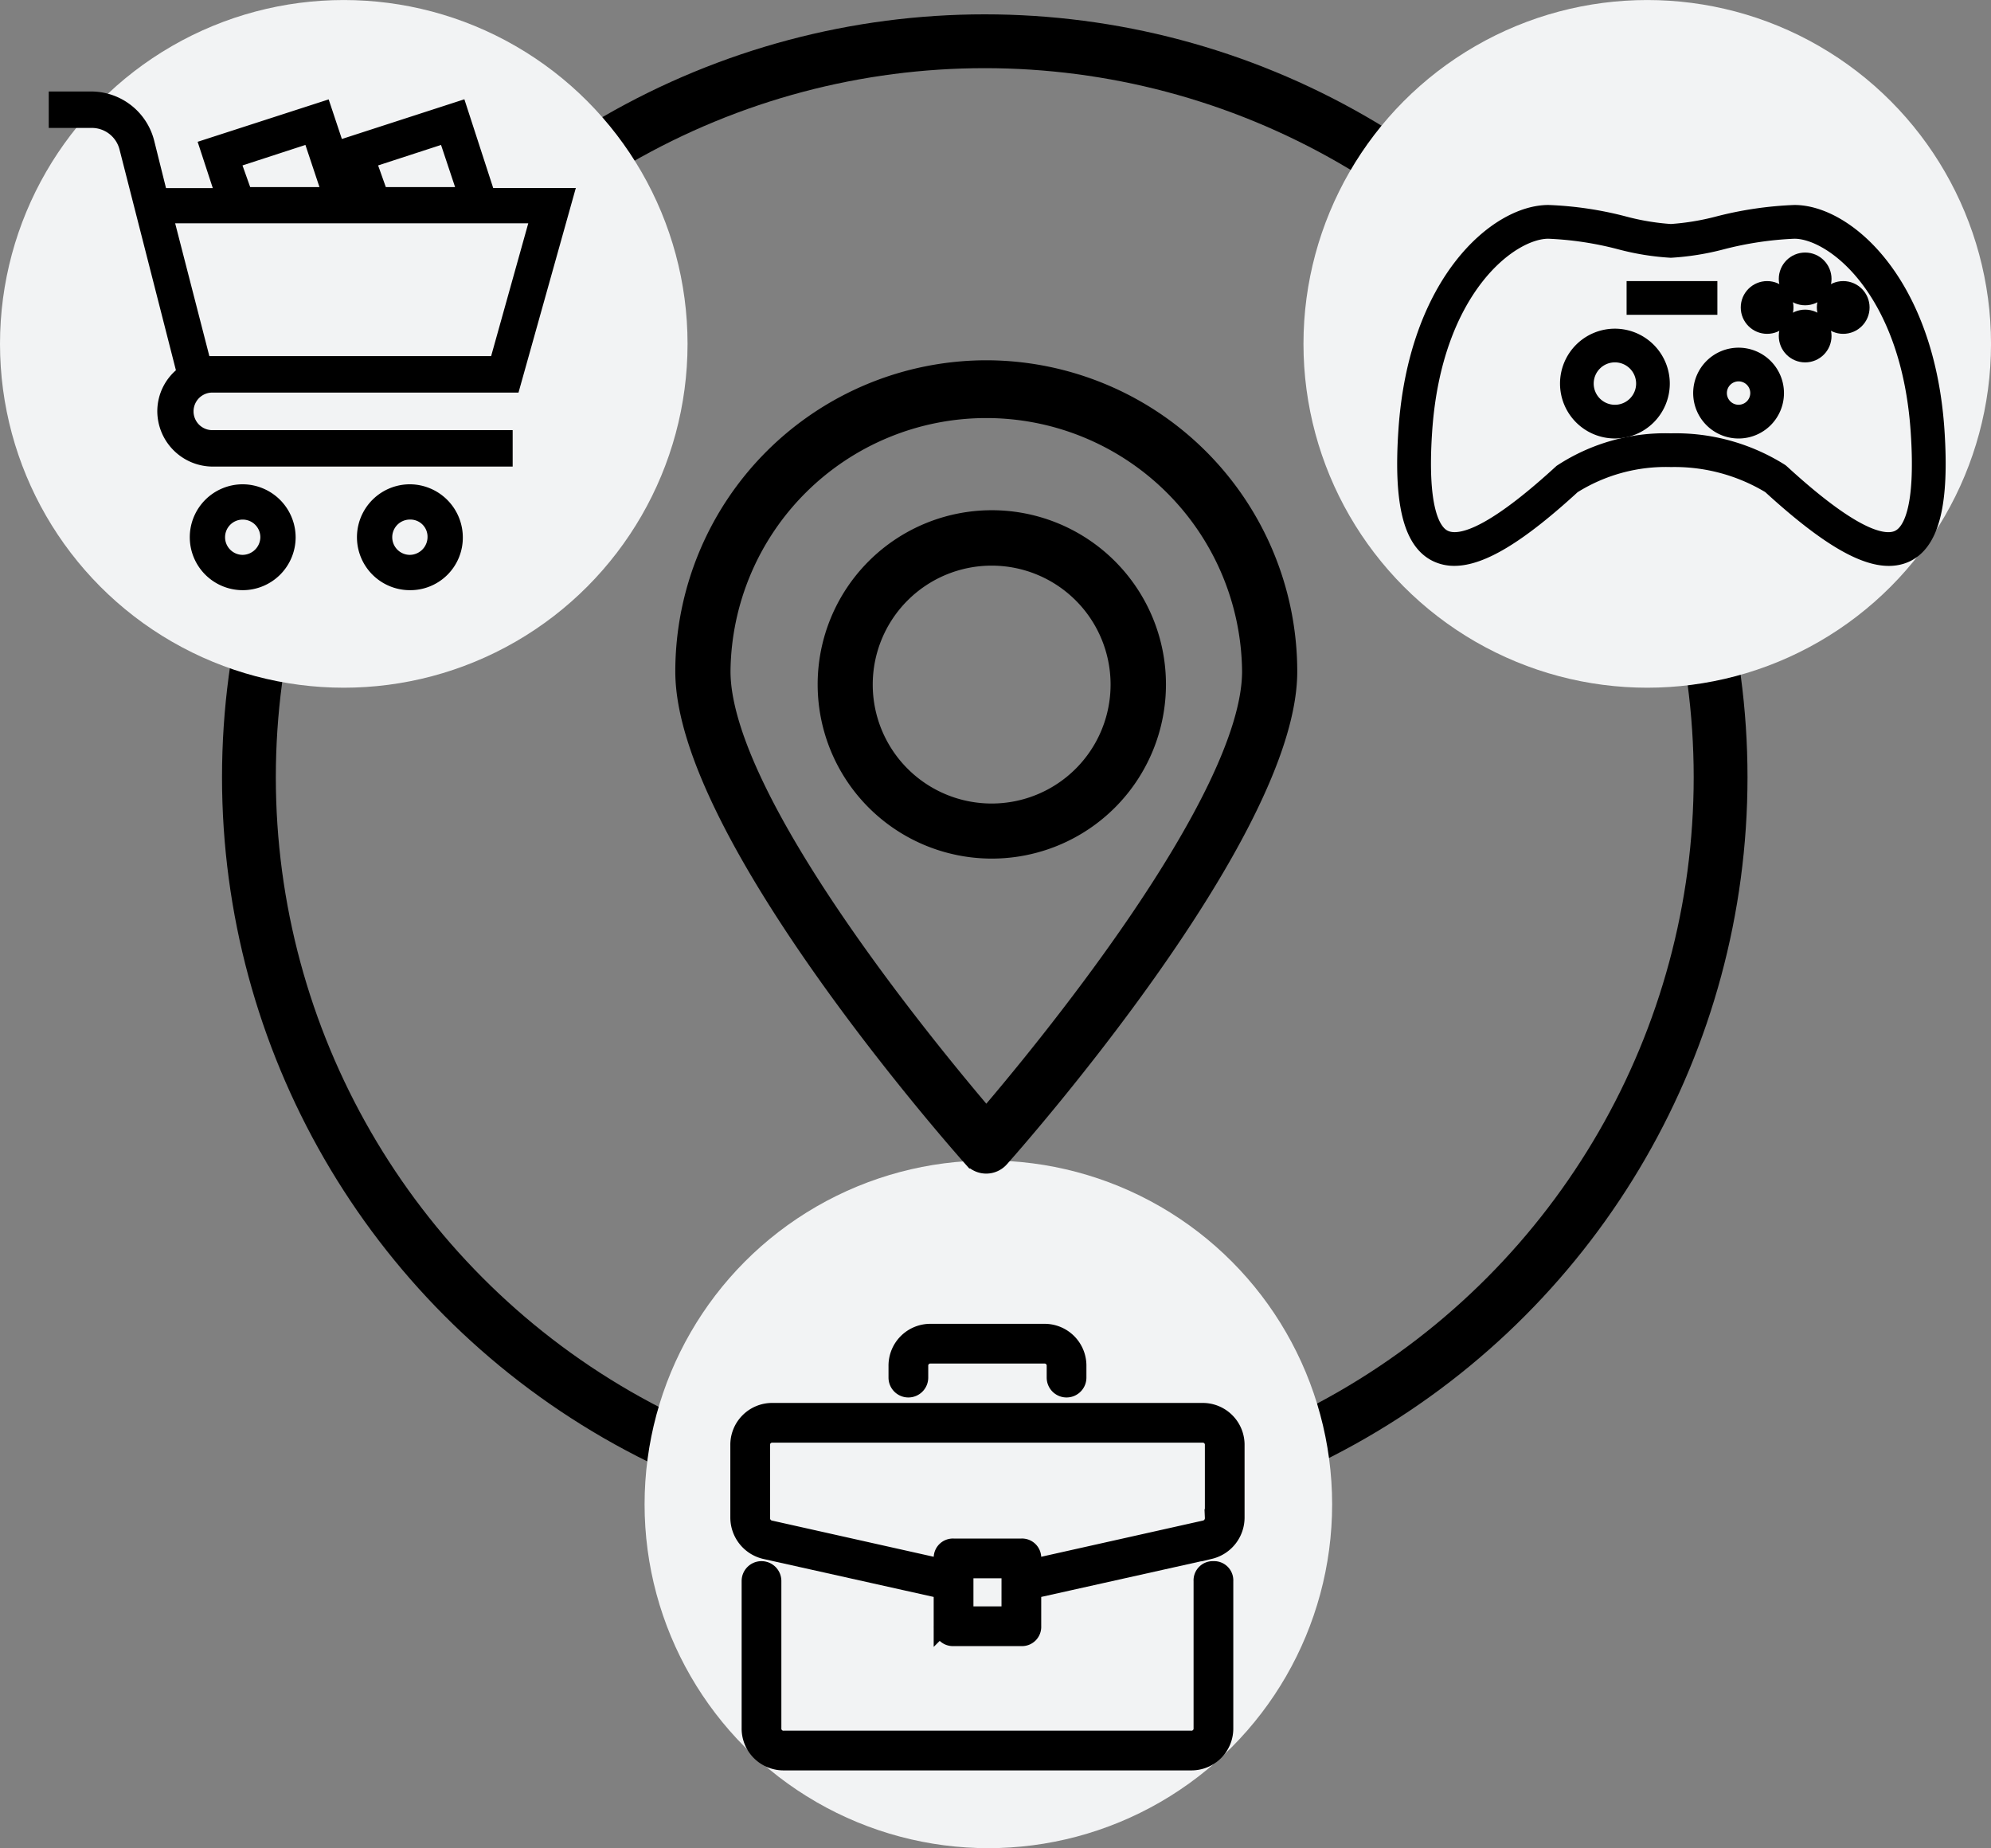
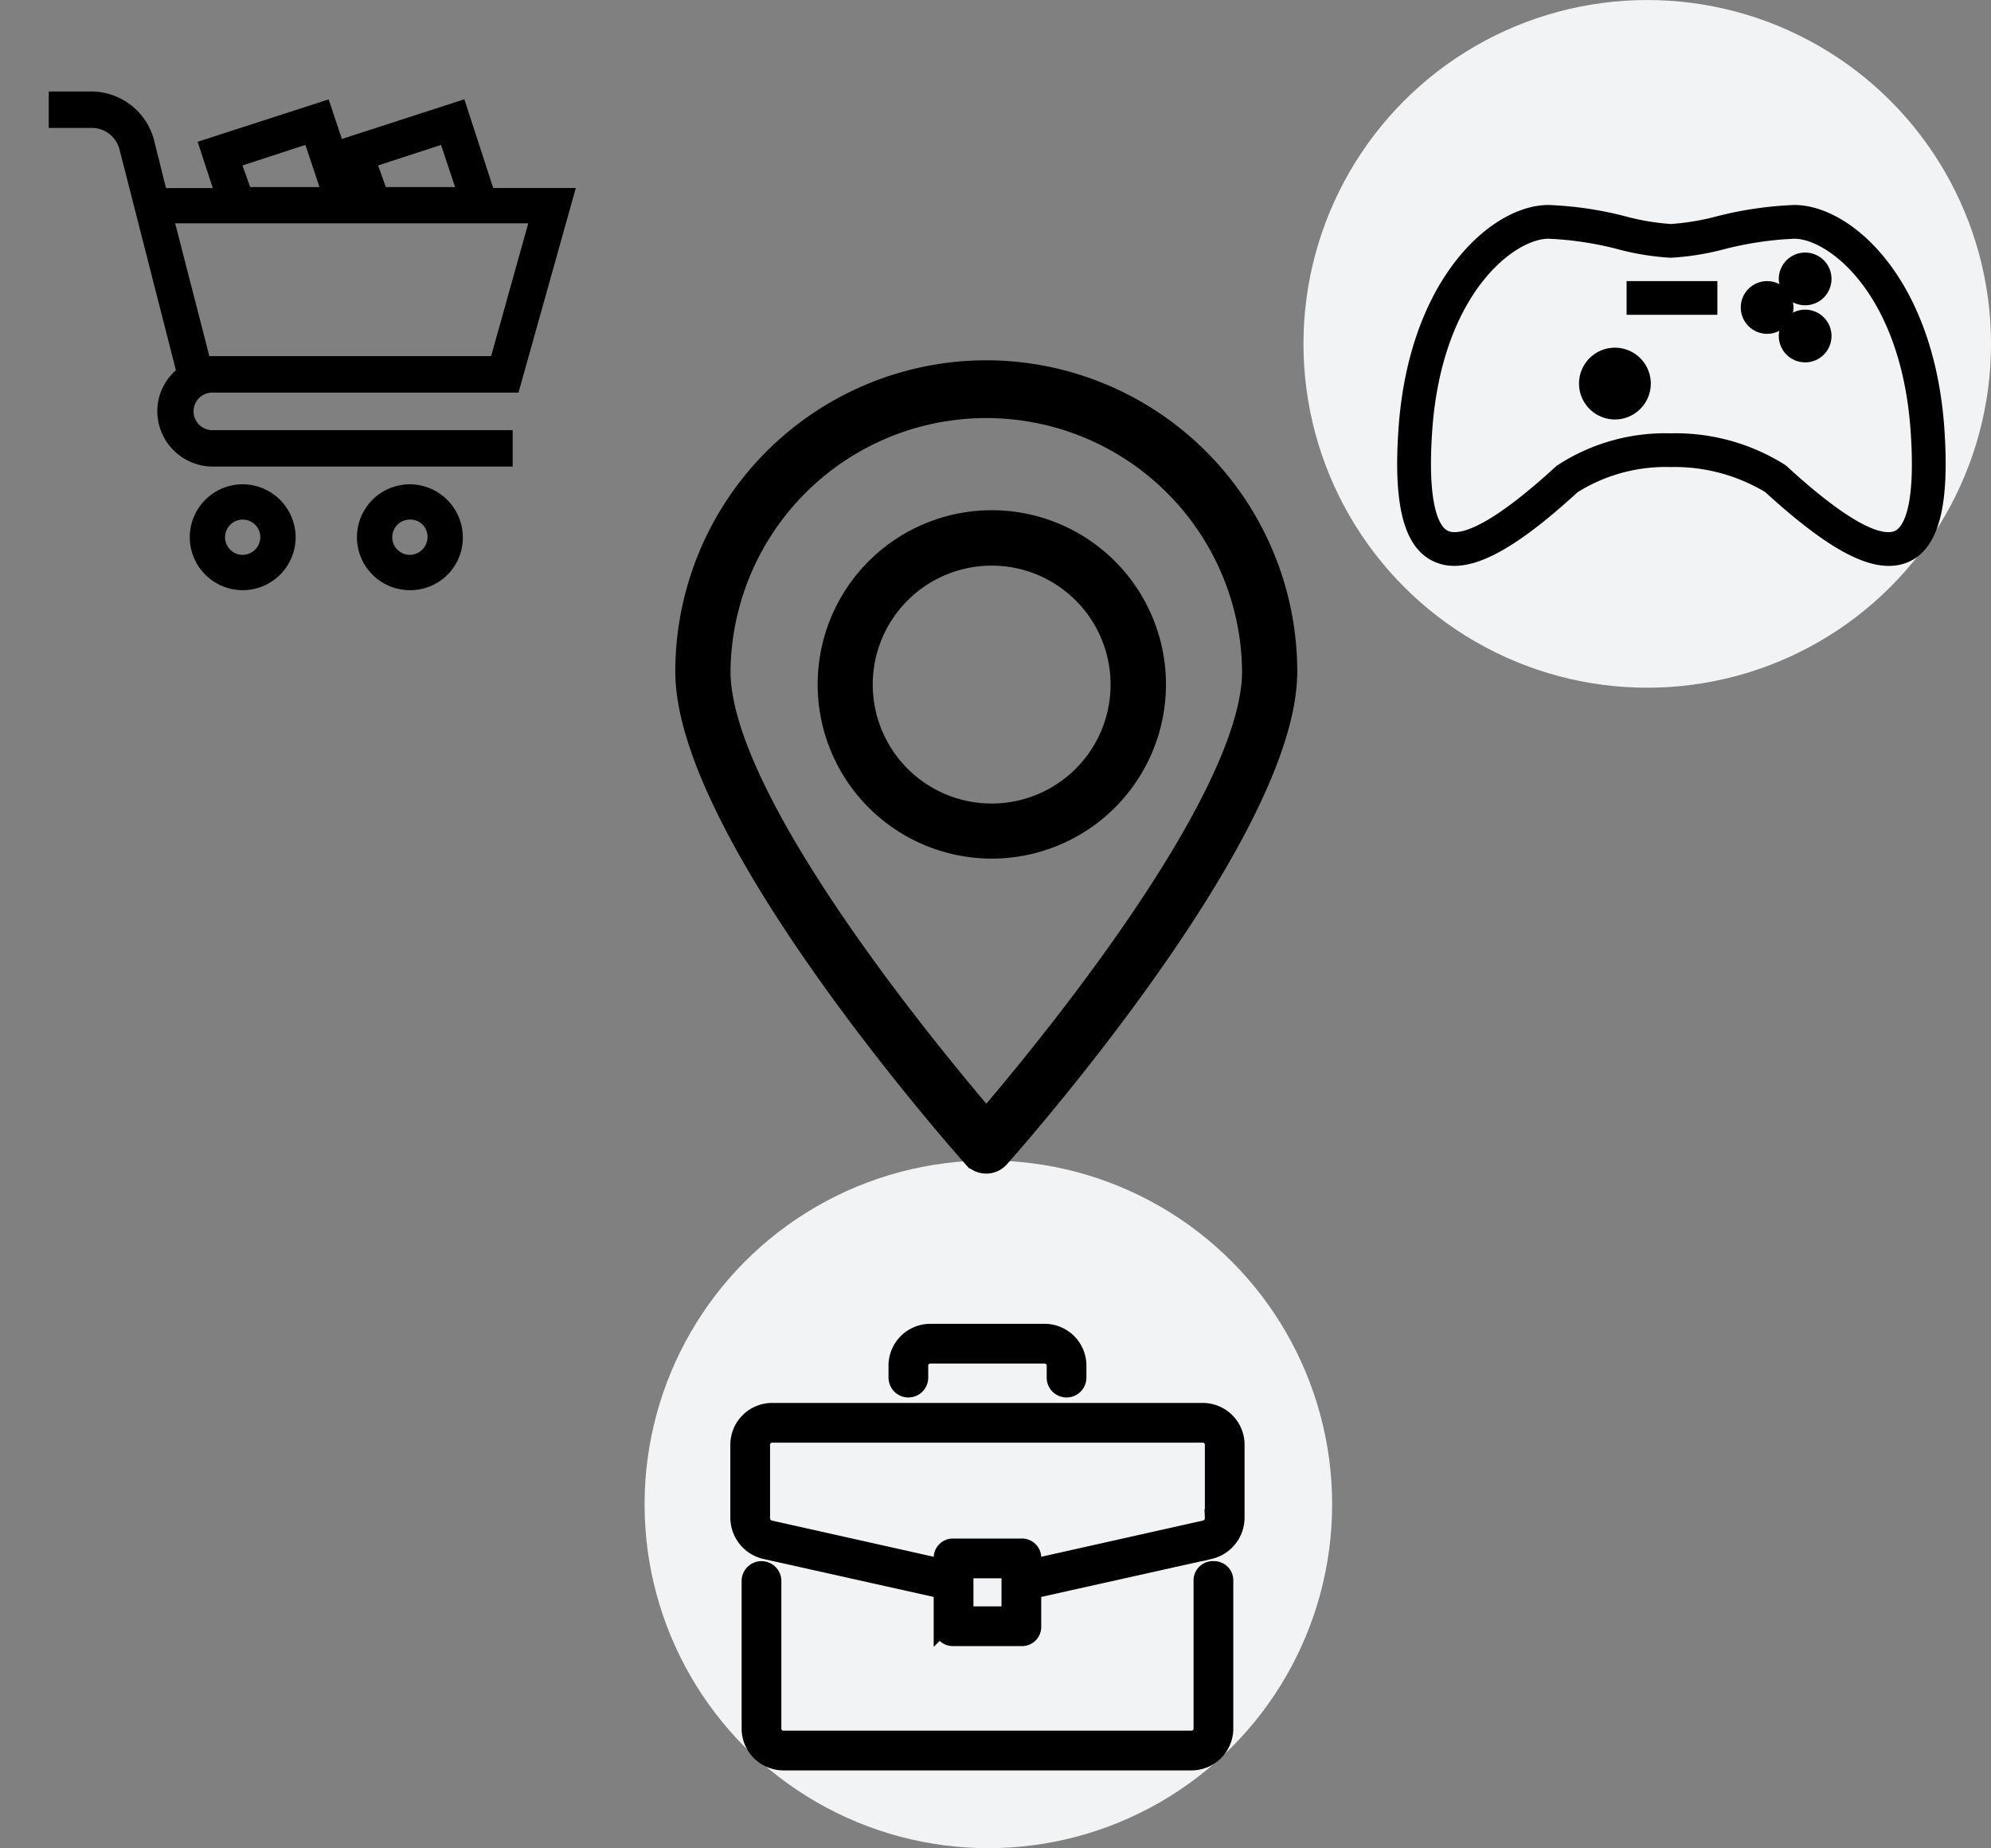
<svg xmlns="http://www.w3.org/2000/svg" width="81.4" height="75.544" viewBox="0 0 81.4 75.544">
  <rect x="0" y="0" width="81.4" height="75.544" fill="#808080" stroke="none" />
  <g id="Icon" transform="translate(-842 -6000.999)">
    <g id="Main_ellipse" data-name="Main ellipse" transform="translate(851.077 6001.585)" fill="none" stroke="#000" stroke-width="2.2">
      <circle cx="31.184" cy="31.184" r="31.184" stroke="none" />
-       <circle cx="31.184" cy="31.184" r="30.084" fill="none" />
    </g>
    <circle id="Ellipse_17" data-name="Ellipse 17" cx="14.055" cy="14.055" r="14.055" transform="translate(868.353 6048.435)" fill="#f2f3f4" />
-     <circle id="Ellipse_18" data-name="Ellipse 18" cx="14.055" cy="14.055" r="14.055" transform="translate(842 6001)" fill="#f2f3f4" />
    <circle id="Ellipse_19" data-name="Ellipse 19" cx="14.055" cy="14.055" r="14.055" transform="translate(895.291 6001)" fill="#f2f3f4" />
    <g id="pin" transform="translate(870.109 6016.226)">
      <g id="Group_326" data-name="Group 326" transform="translate(0)">
        <g id="Group_325" data-name="Group 325" transform="translate(0)">
          <path id="Path_194" data-name="Path 194" d="M61.987,0A12.227,12.227,0,0,0,49.772,12.221c0,6.563,11.266,19.281,11.743,19.815a.629.629,0,0,0,.937,0C62.93,31.5,74.2,18.784,74.2,12.221A12.228,12.228,0,0,0,61.987,0Zm0,30.66c-2.15-2.515-10.958-13.07-10.958-18.445a10.958,10.958,0,0,1,21.915,0C72.944,17.59,64.137,28.158,61.987,30.66Z" transform="translate(-49.772)" stroke="#000" stroke-width="1" />
        </g>
      </g>
      <g id="Group_328" data-name="Group 328" transform="translate(5.821 6.129)">
        <g id="Group_327" data-name="Group 327">
          <path id="Path_195" data-name="Path 195" d="M130.465,78a6.62,6.62,0,1,0,6.626,6.62A6.62,6.62,0,0,0,130.465,78Zm0,11.989a5.362,5.362,0,1,1,5.362-5.362A5.362,5.362,0,0,1,130.465,89.989Z" transform="translate(-123.852 -78)" stroke="#000" stroke-width="1" />
        </g>
      </g>
    </g>
    <g id="game-controller" transform="translate(899.421 6009.678)">
      <g id="Group_354" data-name="Group 354" transform="translate(0 0)">
        <g id="Group_353" data-name="Group 353" transform="translate(0 0)">
          <path id="Path_208" data-name="Path 208" d="M21.776,98.94c-.406-6.084-3.72-8.919-5.832-8.919a14.677,14.677,0,0,0-3.12.459,10.284,10.284,0,0,1-1.935.319,9.986,9.986,0,0,1-1.914-.319,14.3,14.3,0,0,0-3.093-.459c-2.112,0-5.427,2.834-5.832,8.919-.2,2.955.2,4.566,1.249,5.07a1.683,1.683,0,0,0,.739.162c1.127,0,2.677-.951,4.856-2.95a7.114,7.114,0,0,1,4-1.089,7.515,7.515,0,0,1,4.034,1.082c2.719,2.489,4.448,3.35,5.605,2.8C21.576,103.506,21.973,101.895,21.776,98.94Zm-1.585,4.369c-.8.384-2.4-.52-4.762-2.685a.4.4,0,0,0-.034-.028,8.077,8.077,0,0,0-4.507-1.241A7.767,7.767,0,0,0,6.4,100.623c-2.361,2.165-3.963,3.069-4.762,2.685-.485-.233-1.019-1.171-.809-4.317C1.21,93.2,4.308,90.8,5.881,90.8a13.7,13.7,0,0,1,2.922.44,10.417,10.417,0,0,0,2.085.338,10.7,10.7,0,0,0,2.1-.338,14.1,14.1,0,0,1,2.951-.44c1.573,0,4.67,2.4,5.056,8.192C21.209,102.137,20.675,103.075,20.19,103.308Z" transform="translate(0.001 -90.021)" stroke="#000" stroke-width="0.6" />
        </g>
      </g>
      <g id="Group_358" data-name="Group 358" transform="translate(12.103 5.833)">
        <g id="Group_357" data-name="Group 357">
-           <path id="Path_210" data-name="Path 210" d="M285.493,226.867a1.556,1.556,0,1,0,1.556,1.556A1.557,1.557,0,0,0,285.493,226.867Zm0,2.333a.778.778,0,1,1,.778-.778A.779.779,0,0,1,285.493,229.2Z" transform="translate(-283.937 -226.867)" stroke="#000" stroke-width="0.6" />
-         </g>
+           </g>
      </g>
      <g id="Group_360" data-name="Group 360" transform="translate(9.381 3.111)">
        <g id="Group_359" data-name="Group 359" transform="translate(0 0)">
          <rect id="Rectangle_33" data-name="Rectangle 33" width="3.111" height="0.778" stroke="#000" stroke-width="0.6" />
        </g>
      </g>
      <g id="Group_362" data-name="Group 362" transform="translate(6.659 5.056)">
        <g id="Group_361" data-name="Group 361">
-           <path id="Path_211" data-name="Path 211" d="M158.159,208.621a1.944,1.944,0,1,0,1.944,1.944A1.947,1.947,0,0,0,158.159,208.621Zm0,3.111a1.167,1.167,0,1,1,1.167-1.167A1.168,1.168,0,0,1,158.159,211.732Z" transform="translate(-156.215 -208.621)" stroke="#000" stroke-width="0.6" />
+           <path id="Path_211" data-name="Path 211" d="M158.159,208.621A1.947,1.947,0,0,0,158.159,208.621Zm0,3.111a1.167,1.167,0,1,1,1.167-1.167A1.168,1.168,0,0,1,158.159,211.732Z" transform="translate(-156.215 -208.621)" stroke="#000" stroke-width="0.6" />
        </g>
      </g>
      <g id="Group_364" data-name="Group 364" transform="translate(15.603 1.944)">
        <g id="Group_363" data-name="Group 363" transform="translate(0 0)">
          <circle id="Ellipse_12" data-name="Ellipse 12" cx="0.778" cy="0.778" r="0.778" stroke="#000" stroke-width="0.6" />
        </g>
      </g>
      <g id="Group_366" data-name="Group 366" transform="translate(15.603 4.278)">
        <g id="Group_365" data-name="Group 365" transform="translate(0 0)">
          <circle id="Ellipse_13" data-name="Ellipse 13" cx="0.778" cy="0.778" r="0.778" stroke="#000" stroke-width="0.6" />
        </g>
      </g>
      <g id="Group_368" data-name="Group 368" transform="translate(17.159 3.111)">
        <g id="Group_367" data-name="Group 367" transform="translate(0 0)">
-           <circle id="Ellipse_14" data-name="Ellipse 14" cx="0.778" cy="0.778" r="0.778" stroke="#000" stroke-width="0.6" />
-         </g>
+           </g>
      </g>
      <g id="Group_370" data-name="Group 370" transform="translate(14.048 3.111)">
        <g id="Group_369" data-name="Group 369" transform="translate(0 0)">
          <circle id="Ellipse_15" data-name="Ellipse 15" cx="0.778" cy="0.778" r="0.778" stroke="#000" stroke-width="0.6" />
        </g>
      </g>
    </g>
    <g id="briefcase" transform="translate(872.209 6055.462)">
      <g id="Group_348" data-name="Group 348" transform="translate(0.462 9.701)">
        <g id="Group_347" data-name="Group 347">
          <path id="Path_205" data-name="Path 205" d="M30.576,279.273a.436.436,0,0,0-.462.462v6.005a.436.436,0,0,1-.462.462H13.023a.436.436,0,0,1-.462-.462v-6.005a.462.462,0,0,0-.924,0v6.005a1.361,1.361,0,0,0,1.386,1.386H29.652a1.361,1.361,0,0,0,1.386-1.386v-6.005A.436.436,0,0,0,30.576,279.273Z" transform="translate(-11.637 -279.273)" stroke="#000" stroke-width="0.7" />
        </g>
      </g>
      <g id="Group_350" data-name="Group 350" transform="translate(0 3.234)">
        <g id="Group_349" data-name="Group 349">
          <path id="Path_206" data-name="Path 206" d="M18.939,116.364H1.386A1.361,1.361,0,0,0,0,117.75v2.956a1.387,1.387,0,0,0,1.062,1.34l7.252,1.617v1.478a.436.436,0,0,0,.462.462h2.772a.436.436,0,0,0,.462-.462v-1.478l7.252-1.617a1.387,1.387,0,0,0,1.062-1.34V117.75A1.361,1.361,0,0,0,18.939,116.364Zm-7.853,8.315H9.239v-1.848h1.848Zm8.315-3.973a.45.45,0,0,1-.37.462l-7.021,1.571v-.37a.436.436,0,0,0-.462-.462H8.777a.436.436,0,0,0-.462.462v.37l-7.021-1.571a.45.45,0,0,1-.37-.462V117.75a.436.436,0,0,1,.462-.462H18.939a.436.436,0,0,1,.462.462Z" transform="translate(0 -116.364)" stroke="#000" stroke-width="0.7" />
        </g>
      </g>
      <g id="Group_352" data-name="Group 352" transform="translate(6.467 0)">
        <g id="Group_351" data-name="Group 351">
          <path id="Path_207" data-name="Path 207" d="M168.914,34.909h-4.619a1.361,1.361,0,0,0-1.386,1.386v.462a.462.462,0,0,0,.924,0v-.462a.436.436,0,0,1,.462-.462h4.619a.436.436,0,0,1,.462.462v.462a.462.462,0,1,0,.924,0v-.462A1.361,1.361,0,0,0,168.914,34.909Z" transform="translate(-162.909 -34.909)" stroke="#000" stroke-width="0.7" />
        </g>
      </g>
    </g>
    <g id="shopping-cart" transform="translate(844.293 5989.356)">
      <g id="Group_373" data-name="Group 373" transform="translate(0 15.683)">
        <g id="Group_372" data-name="Group 372" transform="translate(0 0)">
          <path id="Path_212" data-name="Path 212" d="M6.388,27.39h12.29l2.175-7.762h-3.2L16.5,16.079l-4.792,1.553.655,2h-.226l-1.183-3.549L6.166,17.632l.655,2H4.26L3.728,17.5a2.361,2.361,0,0,0-2.264-1.817H0v.889H1.464a1.469,1.469,0,0,1,1.421,1.111l2.353,9.209a1.928,1.928,0,0,0-.8,1.57,1.973,1.973,0,0,0,1.953,1.953H18.367v-.889H6.388a1.068,1.068,0,0,1,0-2.136Zm9.541-10.2.8,2.4h-3.46l-.489-1.375Zm-5.545,0,.8,2.4H7.724l-.489-1.375ZM19.7,20.471,18.014,26.5H6.034L4.481,20.471Z" transform="translate(0 -15.683)" stroke="#000" stroke-width="0.6" />
          <path id="Path_213" data-name="Path 213" d="M371.881,487.171a1.864,1.864,0,0,0,0,3.728,1.847,1.847,0,0,0,1.864-1.864A1.874,1.874,0,0,0,371.881,487.171Zm0,2.885a1.021,1.021,0,0,1,0-2.043,1,1,0,0,1,1.021,1.021A1.032,1.032,0,0,1,371.881,490.056Z" transform="translate(-357.416 -471.115)" stroke="#000" stroke-width="0.6" />
          <path id="Path_214" data-name="Path 214" d="M171.19,487.171a1.864,1.864,0,1,0,1.864,1.864A1.874,1.874,0,0,0,171.19,487.171Zm0,2.885a1.021,1.021,0,1,1,1.021-1.021A1.033,1.033,0,0,1,171.19,490.056Z" transform="translate(-163.56 -471.115)" stroke="#000" stroke-width="0.6" />
        </g>
      </g>
    </g>
  </g>
</svg>